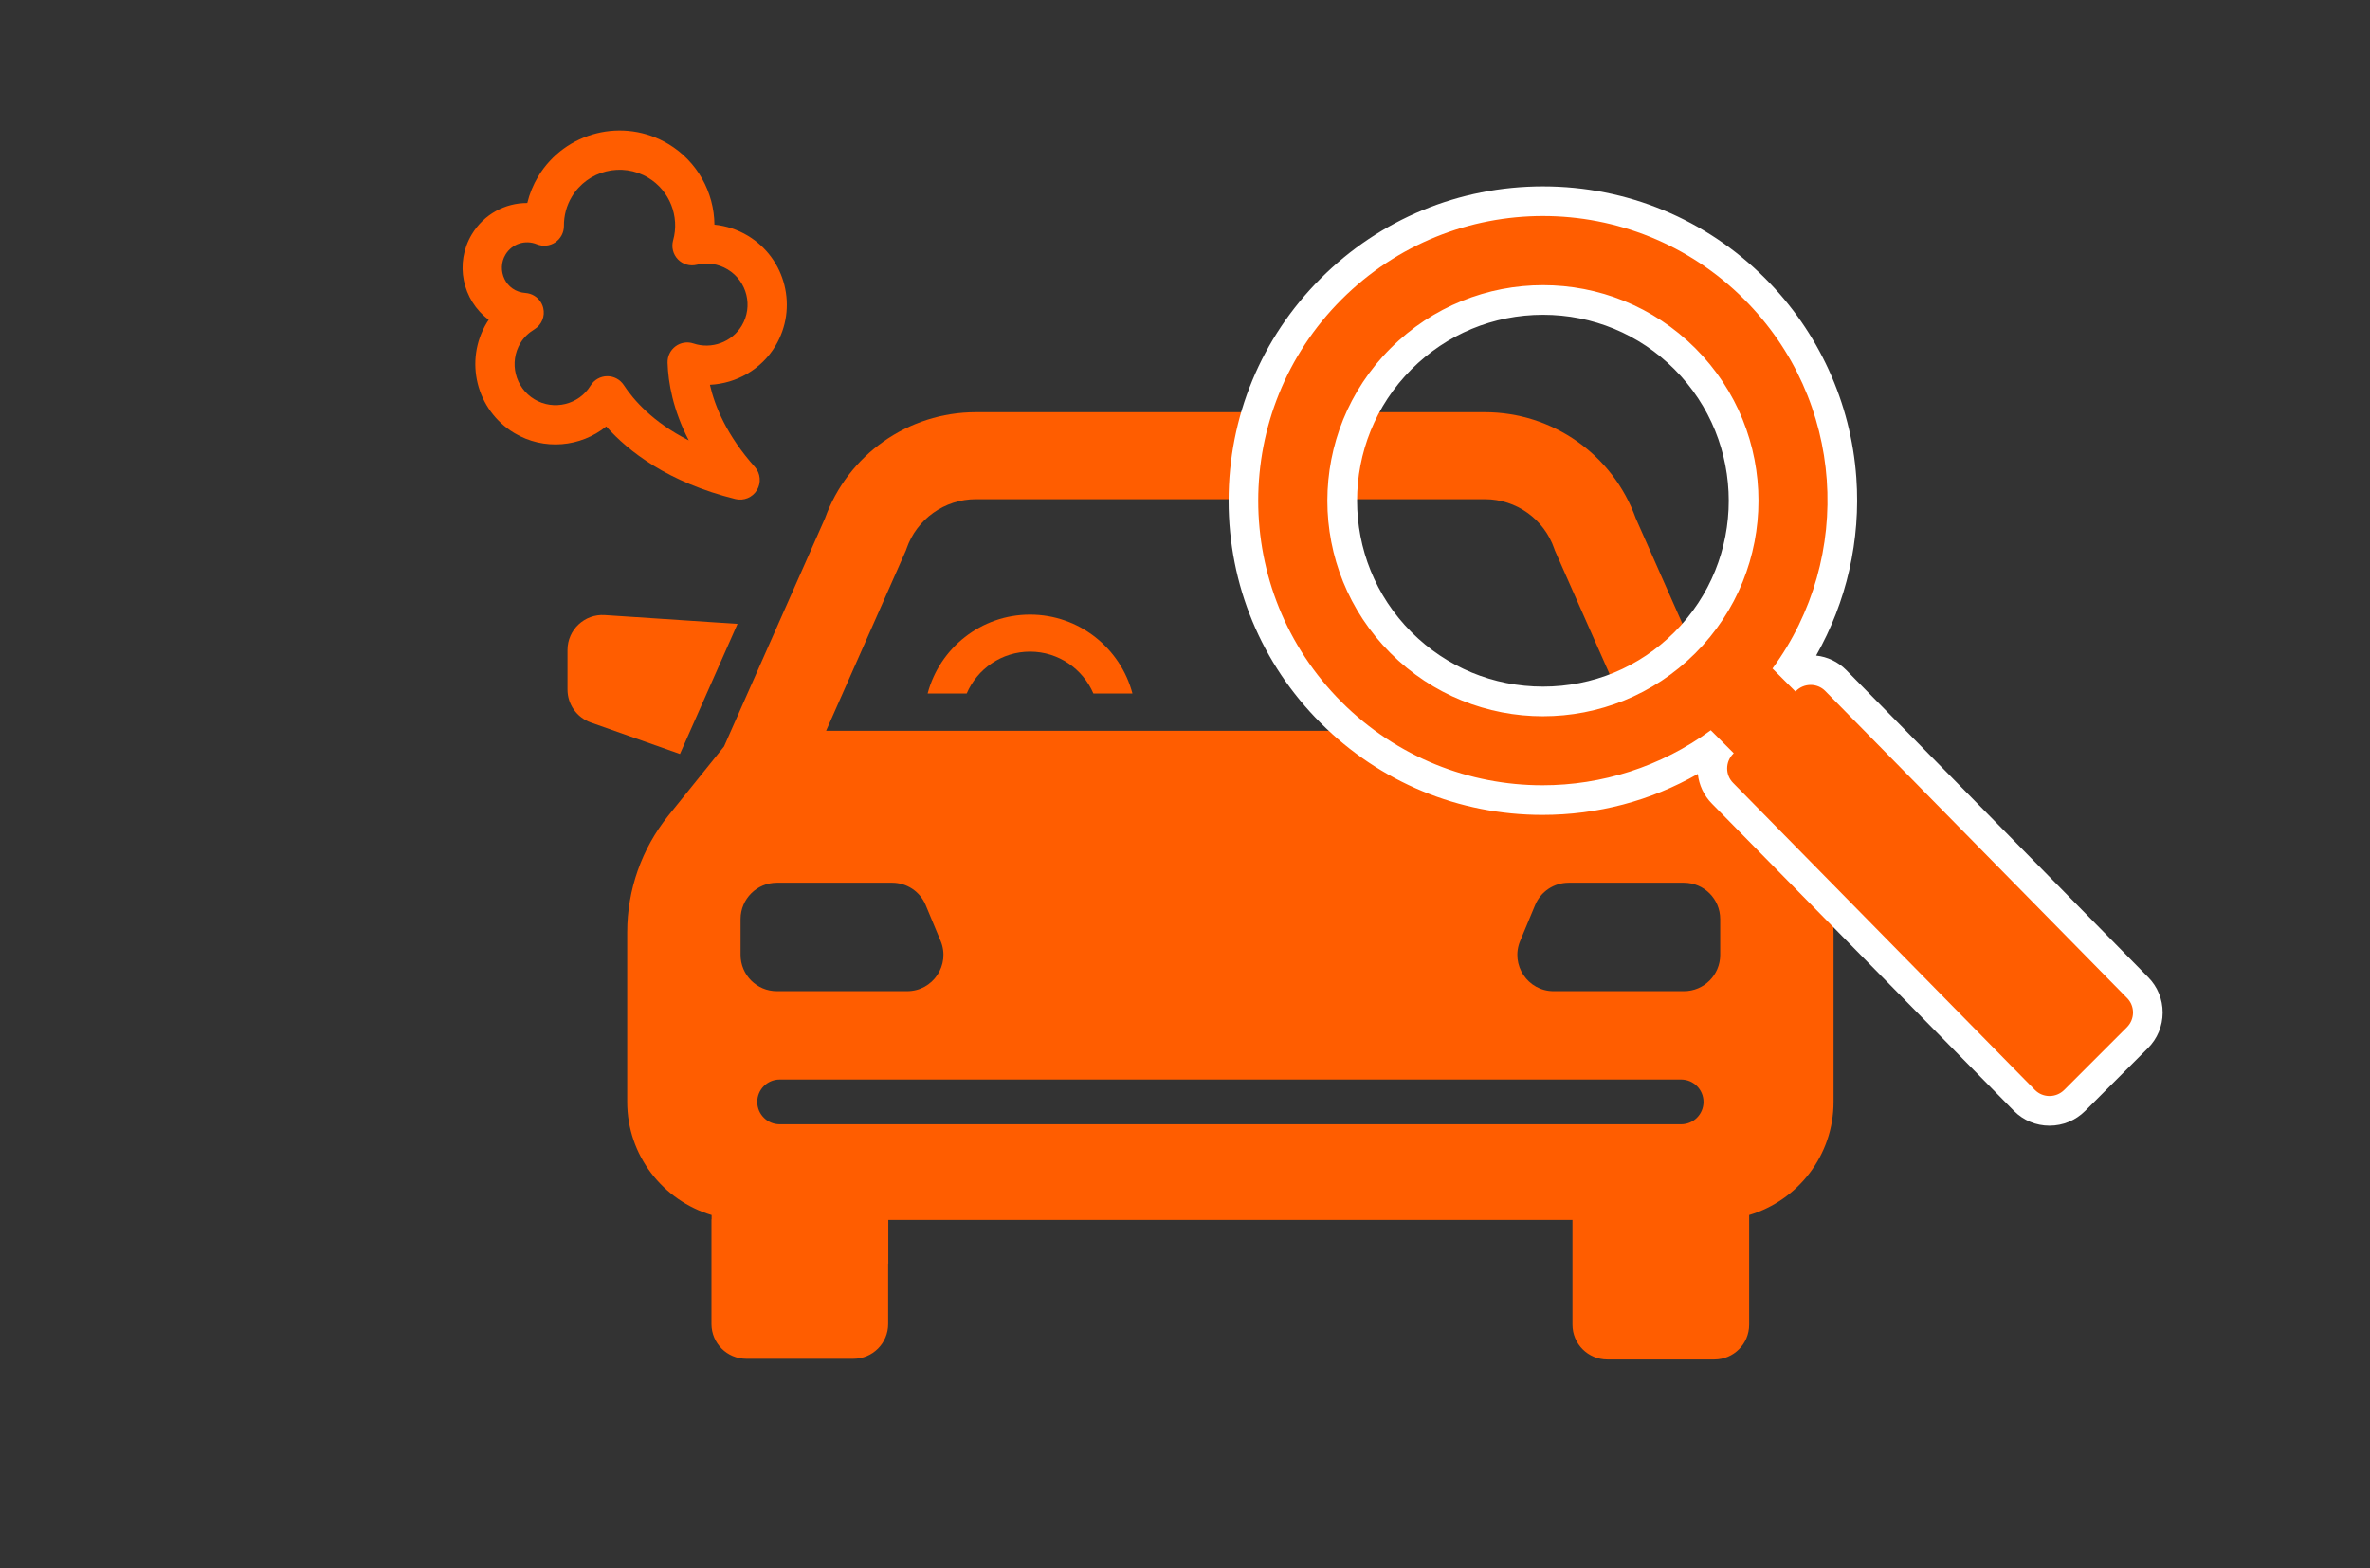
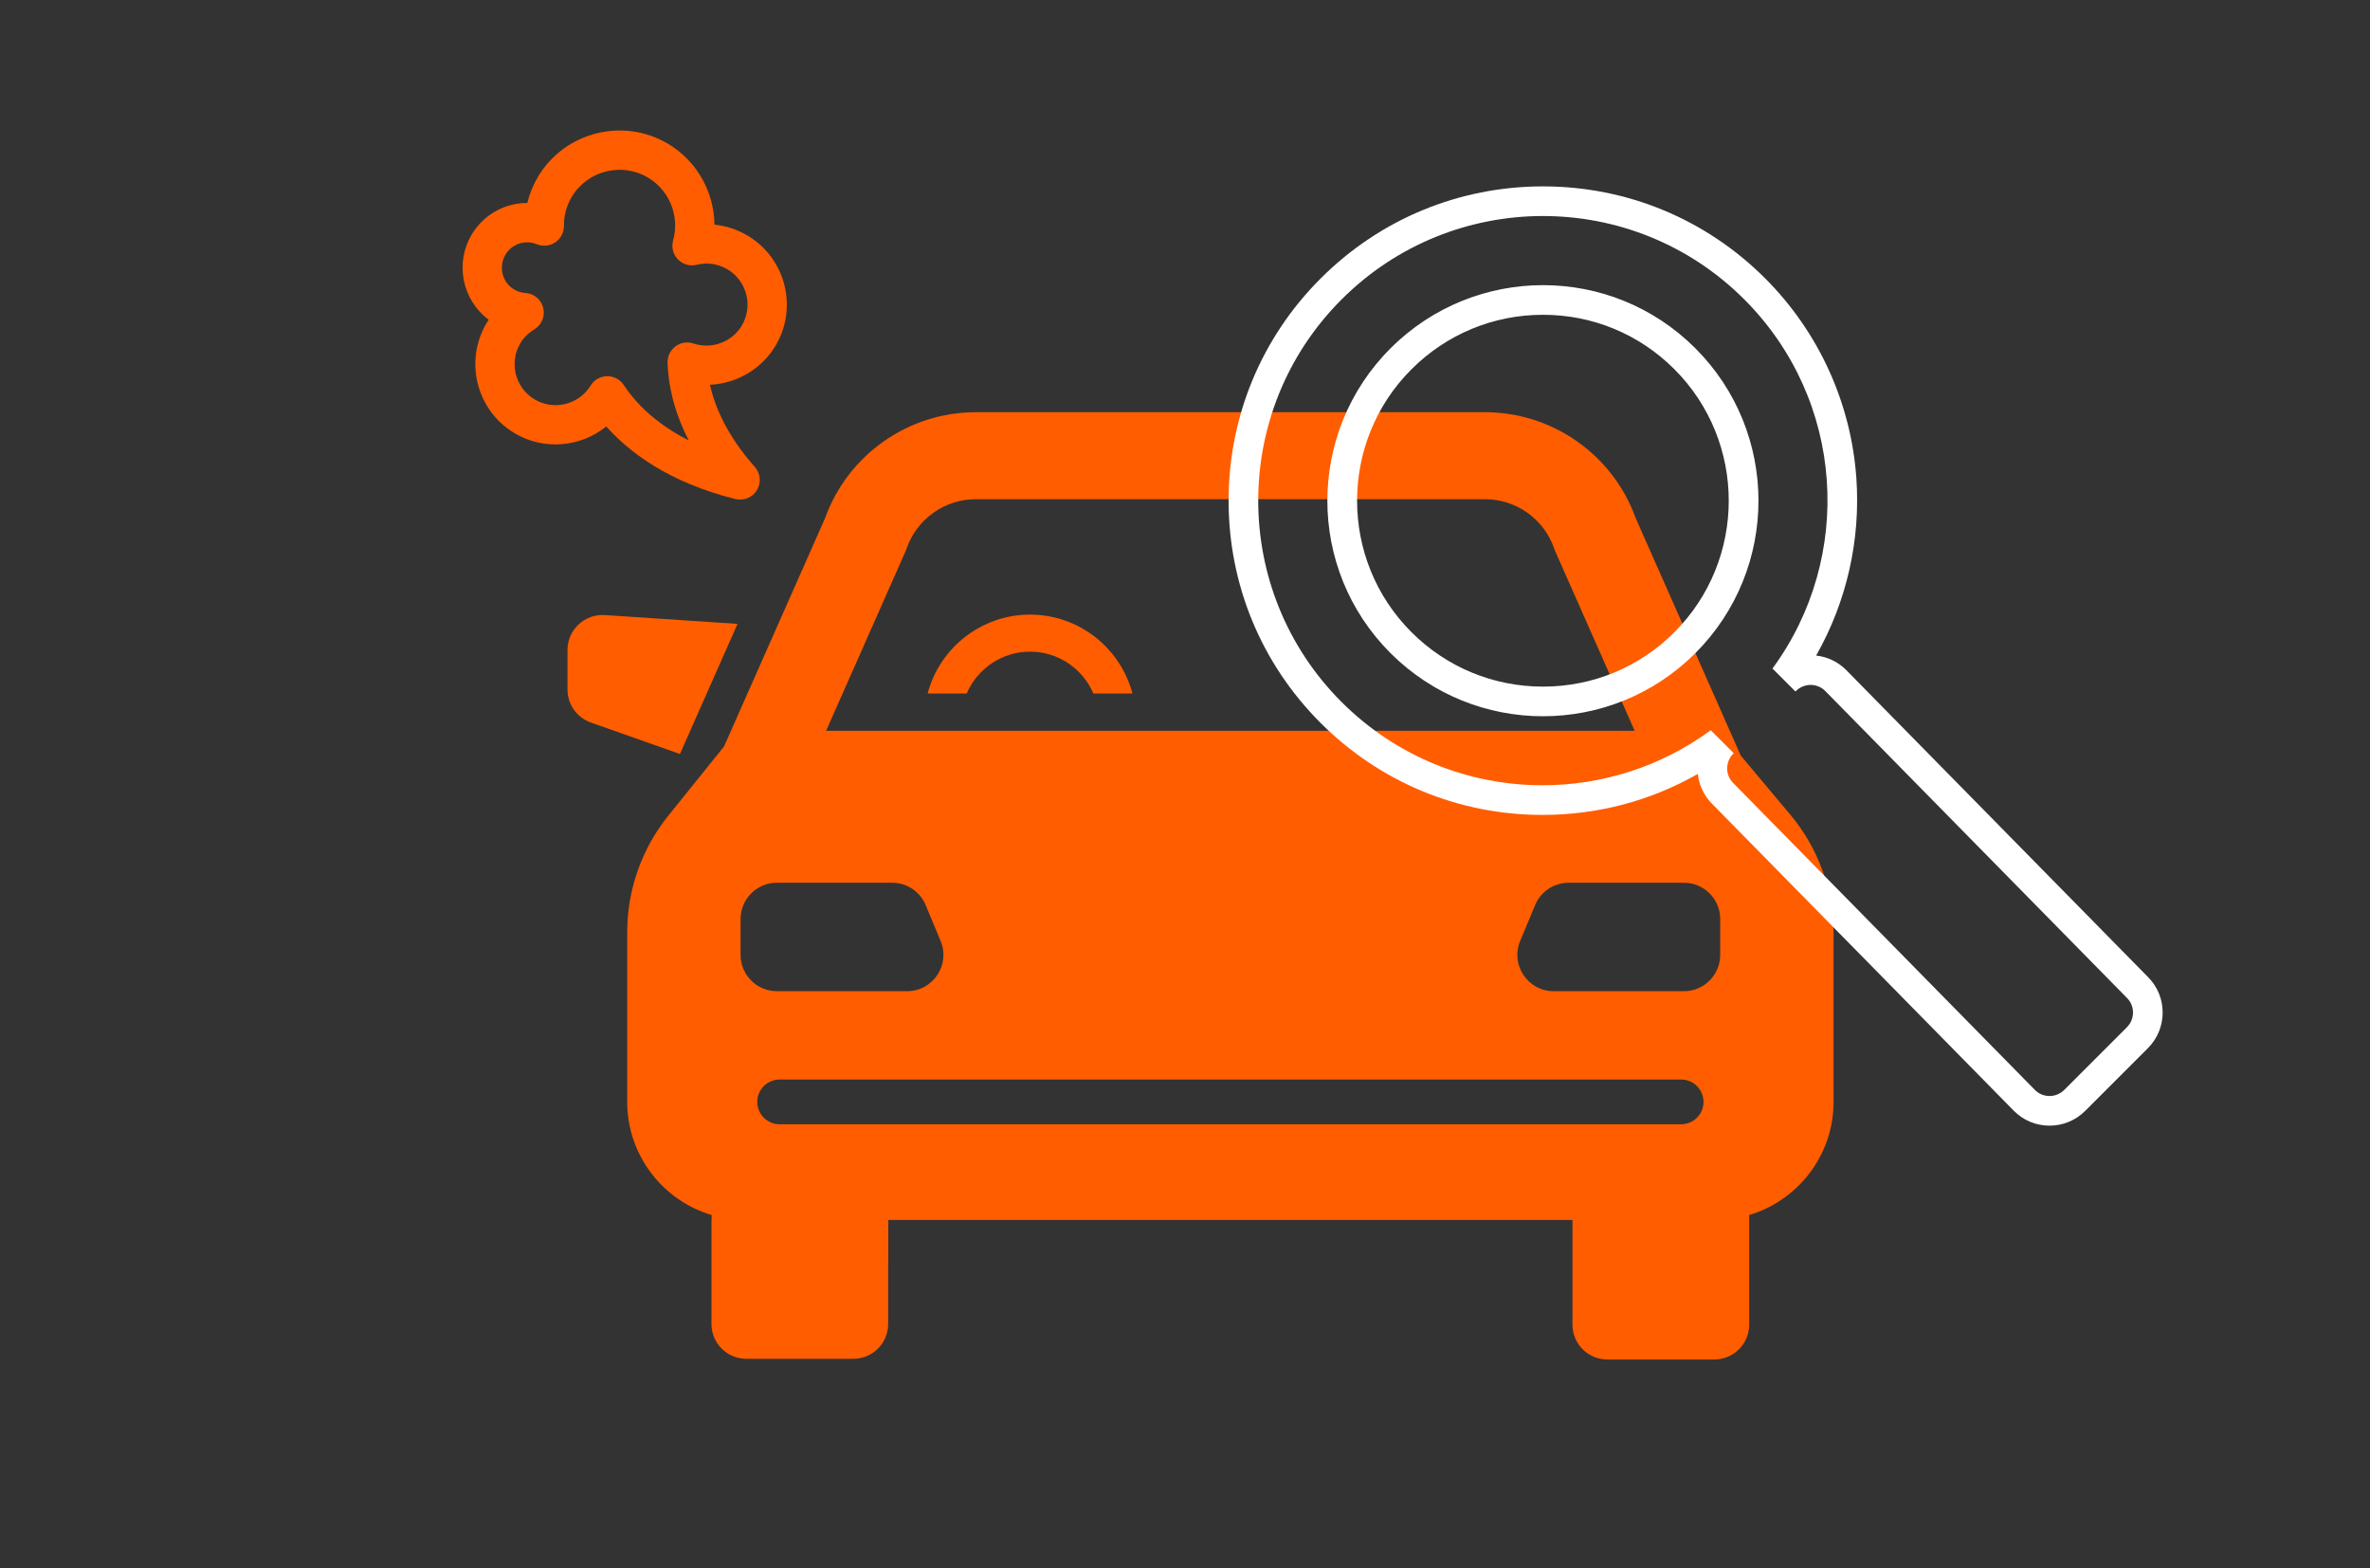
<svg xmlns="http://www.w3.org/2000/svg" id="_レイヤー_1" version="1.1" viewBox="0 0 680 450">
  <rect x="0" y="0" width="680" height="450" fill="#333333" stroke="none" />
  <defs>
    <style>
      .st0 {
        fill: #fb6100;
      }

      .st1 {
        fill: #fff;
      }

      .st2 {
        fill: #ff5d00;
      }
    </style>
  </defs>
  <g>
    <path class="st2" d="M216.569,133.962c-8.063-9.061-11.487-17.407-12.881-23.563,7.551-.347,14.737-4.395,18.779-11.117,6.549-10.892,3.015-25.084-7.878-31.633-2.973-1.787-6.242-2.86-9.602-3.191-.086-9.294-4.945-18.168-13.187-23.123-12.877-7.742-29.652-3.564-37.395,9.314-1.421,2.363-2.467,4.926-3.112,7.595-6.361-.029-12.449,3.228-15.917,8.997-4.966,8.26-2.744,18.869,4.842,24.497-.189.285-.372.573-.548.865-6.549,10.892-3.015,25.084,7.878,31.633,8.5,5.111,19.071,4.054,26.397-1.874,6.371,7.151,17.76,16.047,37.058,20.823,2.401.589,4.905-.448,6.179-2.56,1.277-2.116,1.028-4.815-.613-6.663h-0ZM178.975,110.479c-1.062-1.609-2.87-2.573-4.801-2.54-1.929.028-3.71,1.045-4.716,2.688-3.364,5.491-10.588,7.262-16.101,3.948-5.566-3.347-7.372-10.598-4.025-16.164.933-1.552,2.276-2.87,3.99-3.915,2.097-1.276,3.126-3.759,2.546-6.144-.365-1.497-1.313-2.741-2.574-3.5-.744-.447-1.597-.729-2.505-.793-5.8-.398-8.389-6.623-5.751-11.01,1.858-3.09,5.645-4.339,9.003-2.968,1.747.71,3.732.503,5.292-.556,1.561-1.059,2.488-2.827,2.471-4.712-.025-2.963.757-5.852,2.263-8.357,4.541-7.552,14.376-10.001,21.926-5.461,6.133,3.688,9.069,11.085,7.138,17.984-.54,1.929-.015,3.998,1.378,5.439,1.393,1.435,3.447,2.028,5.392,1.553,3.047-.75,6.201-.273,8.88,1.338,5.566,3.347,7.372,10.598,4.025,16.164-2.819,4.689-8.637,6.824-13.834,5.08-1.748-.589-3.674-.282-5.156.818-1.479,1.095-2.329,2.851-2.274,4.695.175,5.731,1.535,13.491,6.077,22.291-10.407-5.255-15.944-11.757-18.644-15.878h-0Z" />
    <g>
      <path class="st2" d="M211.611,179.001l-38.081-2.526c-5.793-.384-10.703,4.211-10.703,10.017v11.344c0,4.256,2.683,8.049,6.696,9.466l25.569,9.028,16.519-37.328h-0Z" />
      <path class="st2" d="M295.54,176.343c-14.079,0-25.948,9.624-29.385,22.637h11.21c3.021-7.053,10.029-12.008,18.175-12.008s15.154,4.954,18.175,12.008h11.21c-3.437-13.013-15.307-22.637-29.385-22.637h0Z" />
      <path class="st2" d="M513.663,233.729l-14.199-16.929-30.123-68.073c-6.546-18.242-23.87-30.458-43.292-30.458h-146.053c-19.422,0-36.747,12.216-43.292,30.458l-28.963,65.448-16.036,19.916c-7.574,9.408-11.745,21.24-11.745,33.318v48.747c0,15.323,10.229,28.294,24.216,32.462v1.213l-.042.001v30.048c0,5.514,4.47,9.984,9.984,9.984h30.728c5.514,0,9.984-4.47,9.984-9.984v-17.337c.014.003.029.003.042.005v-12.519h196.299v30.047c0,5.514,4.47,9.984,9.984,9.984h30.728c5.514,0,9.984-4.47,9.984-9.984v-31.458c13.987-4.168,24.216-17.139,24.216-32.462v-48.289c0-12.464-4.411-24.588-12.42-34.138l0.0 0ZM259.938,157.901l.171-.498c2.925-8.478,10.917-14.175,19.887-14.175h146.053c8.969,0,16.961,5.697,19.886,14.175l.173.498,22.912,51.776h-231.994l22.912-51.776-0-0ZM212.485,263.686c0-5.75,4.662-10.412,10.413-10.412h33.082c4.204,0,7.995,2.527,9.611,6.407l4.289,10.293c2.858,6.858-2.182,14.416-9.612,14.416h-37.37c-5.751,0-10.413-4.662-10.413-10.412v-10.293h-0ZM482.354,322.575H223.691c-3.545,0-6.417-2.874-6.417-6.419s2.873-6.419,6.417-6.419h258.663c3.544,0,6.417,2.874,6.417,6.419s-2.873,6.419-6.417,6.419h-0ZM493.561,273.979c0,5.75-4.662,10.412-10.413,10.412h-37.37c-7.43,0-12.469-7.558-9.612-14.416l4.289-10.293c1.616-3.88,5.408-6.407,9.611-6.407h33.082c5.751,0,10.413,4.662,10.413,10.412v10.293Z" />
    </g>
    <g>
-       <path class="st2" d="M588.041,318.72c-2.711-.001-5.253-1.05-7.158-2.954l-86.651-88.153c-1.89-1.889-2.939-4.445-2.929-7.172.005-1.3.251-2.563.717-3.738l-1.647-1.647c-14.162,9.503-30.61,14.506-47.804,14.506-22.899,0-44.441-8.93-60.657-25.145-33.496-33.497-33.496-88,.001-121.497,16.244-16.244,37.84-25.19,60.81-25.19,22.948,0,44.516,8.93,60.731,25.146,14.61,14.61,23.463,33.976,24.928,54.528,1.361,19.103-3.699,38.11-14.289,53.93l1.648,1.649c1.187-.471,2.462-.717,3.775-.717,2.712,0,5.255,1.049,7.16,2.955l86.652,88.153c3.93,3.931,3.91,10.389-.07,14.37l-17.978,17.978c-1.935,1.935-4.506,3-7.238,3h-.001ZM442.727,86.065c-15.393,0-29.871,6.002-40.77,16.9-22.443,22.443-22.443,58.962,0,81.406,10.887,10.887,25.364,16.883,40.765,16.883,15.379,0,29.828-5.98,40.687-16.838,22.469-22.469,22.469-59.028,0-81.496-10.869-10.869-25.316-16.855-40.682-16.855Z" />
      <path class="st1" d="M442.721,61.981c20.9 0,41.794,7.969,57.725,23.9,28.916,28.916,31.561,73.97,8.115,105.934l6.59,6.59.135-.135c1.171-1.171,2.704-1.754,4.23-1.754,1.511,0,3.016.572,4.153,1.71l86.627,88.127c2.286,2.286,2.287,6.052-.045,8.383l-17.977,17.977c-1.171,1.171-2.705,1.754-4.232,1.754-1.511,0-3.015-.571-4.152-1.709l-86.627-88.127c-2.286-2.286-2.286-6.053.045-8.384l.135-.135-6.59-6.59c-14.342,10.52-31.313,15.786-48.285,15.786-20.855,0-41.708-7.958-57.65-23.9-31.874-31.874-31.874-83.609.001-115.484,15.965-15.965,36.887-23.945,57.802-23.945M442.722,205.506c15.823,0,31.639-6.03,43.693-18.084,24.163-24.163,24.164-63.346,0-87.509-12.071-12.071-27.876-18.101-43.688-18.1-15.839.001-31.684,6.053-43.776,18.145-24.119,24.12-24.163,63.256,0,87.42,12.088,12.088,27.933,18.129,43.771,18.129M442.721,53.477l-0,8.504 0-8.504c-24.105-0-46.768,9.388-63.816,26.436-17.022,17.022-26.397,39.664-26.397,63.755-0,24.091,9.374,46.733,26.396,63.755,17.018,17.018,39.628,26.391,63.663,26.391,15.821,0,31.041-4.037,44.57-11.756.341,3.13,1.701,6.163,4.083,8.558l86.604,88.104.026.026.026.026c2.708,2.708,6.318,4.2,10.166,4.2,3.869,0,7.507-1.508,10.245-4.245l17.977-17.977c2.723-2.723,4.231-6.342,4.245-10.191.014-3.854-1.467-7.471-4.171-10.19l-86.604-88.104-.025-.026-.026-.026c-2.337-2.337-5.346-3.769-8.599-4.117,8.744-15.396,12.809-33.156,11.538-50.995-1.537-21.573-10.829-41.899-26.162-57.233-17.018-17.018-39.654-26.391-63.738-26.391v0ZM442.722,197.002c-14.264,0-27.674-5.554-37.758-15.638-20.786-20.786-20.786-54.607,0-75.393,10.094-10.094,23.505-15.653,37.764-15.654,14.23,0,27.609,5.543,37.674,15.609,20.811,20.811,20.811,54.672,0,75.483-10.055,10.055-23.437,15.593-37.68,15.593h0Z" />
    </g>
  </g>
  <g>
    <rect class="st1" x="-1719.87" y="-746.12" width="676.64" height="447.703" />
    <g>
-       <path class="st0" d="M-1523.485-567.834l-38.12-2.529c-5.799-.385-10.714,4.215-10.714,10.027v11.356c0,4.26,2.686,8.057,6.703,9.476l25.595,9.037,16.536-37.367v0Z" />
      <path class="st0" d="M-1202.246-570.363l-38.12,2.529,16.536,37.367,25.595-9.037c4.017-1.418,6.703-5.216,6.703-9.476v-11.356c0-5.812-4.915-10.412-10.714-10.027v-0Z" />
      <path class="st0" d="M-1439.469-570.495c-14.093,0-25.975,9.634-29.416,22.661h11.222c3.024-7.06,10.04-12.02,18.194-12.02s15.17,4.96,18.194,12.02h11.222c-3.441-13.027-15.323-22.661-29.416-22.661Z" />
      <path class="st0" d="M-1530.925-398.041v20.614c11.01-5.154,23.227-7.973,35.961-7.973,5.044,0,9.984.452,14.787,1.303v-12.533h196.503v30.079c0,5.519,4.474,9.994,9.994,9.994h30.76c5.519,0,9.994-4.474,9.994-9.994v-31.491c14.001-4.173,24.242-17.158,24.242-32.496v-48.339c0-12.478-4.416-24.614-12.434-34.174l-14.213-16.947-30.155-68.143c-6.552-18.262-23.895-30.49-43.337-30.49h-146.205c-19.442,0-36.785,12.228-43.337,30.49l-28.993,65.517-16.052,19.936c-7.582,9.418-11.757,21.262-11.757,33.352v48.798c0,15.339,10.241,28.324,24.242,32.496l-0.0 0ZM-1252.46-424.112h-258.932c-3.548,0-6.425-2.876-6.425-6.425s2.876-6.425,6.425-6.425h258.932c3.548,0,6.425,2.876,6.425,6.425s-2.876,6.425-6.425,6.425ZM-1251.666-493.485c5.757,0,10.423,4.667,10.423,10.423v10.303c0,5.757-4.667,10.423-10.423,10.423h-37.41c-7.438,0-12.482-7.566-9.621-14.432l4.293-10.303c1.618-3.884,5.413-6.414,9.621-6.414h33.116v0ZM-1475.107-588.956l.172-.499c2.928-8.487,10.928-14.19,19.907-14.19h146.205c8.979,0,16.978,5.702,19.907,14.19l.172.499,22.936,51.829h-232.235l22.936-51.829ZM-1522.61-483.062c0-5.757,4.667-10.423,10.423-10.423h33.116c4.208,0,8.003,2.53,9.621,6.414l4.293,10.303c2.861,6.866-2.184,14.432-9.621,14.432h-37.41c-5.757,0-10.423-4.667-10.423-10.423v-10.303Z" />
      <g>
        <path class="st1" d="M-1162.873-636.526c-41.513-15.099-50.018-12.82-78.419,21.012,15.099-41.513,12.82-50.018-21.012-78.419,41.513,15.099,50.018,12.82,78.419-21.012-15.099,41.513-12.82,50.018,21.012,78.419Z" />
        <path class="st0" d="M-1241.294-611.634c-.662,0-1.33-.169-1.938-.52-1.63-.941-2.349-2.917-1.706-4.685,14.512-39.898,12.656-46.825-19.861-74.122-1.442-1.21-1.807-3.281-.865-4.911.941-1.63,2.917-2.35,4.685-1.706,39.899,14.512,46.825,12.655,74.122-19.861,1.21-1.442,3.28-1.807,4.911-.865,1.63.941,2.349,2.917,1.706,4.685-14.512,39.898-12.656,46.825,19.861,74.122,1.441,1.21,1.806,3.281.865,4.911-.941,1.63-2.918,2.35-4.685,1.706-39.899-14.512-46.826-12.656-74.122,19.861-.76.904-1.858,1.385-2.973,1.385l-0.0 0ZM-1245.624-684.302c8.606,8.36,13.725,15.459,15.922,23.658,2.197,8.2,1.313,16.907-1.96,28.45,8.36-8.606,15.459-13.725,23.658-15.922,8.199-2.198,16.907-1.313,28.45,1.96-8.606-8.36-13.725-15.459-15.922-23.658-2.197-8.2-1.313-16.907,1.96-28.45-8.36,8.606-15.459,13.725-23.658,15.922-8.2,2.196-16.907,1.313-28.45-1.96Z" />
      </g>
      <g>
        <path class="st1" d="M-1615.868-494.273c-20.633,25.02-21.143,31.464-4.701,59.417-25.02-20.633-31.464-21.143-59.417-4.701,20.633-25.02,21.143-31.464,4.701-59.417,25.02,20.633,31.464,21.143,59.417,4.701Z" />
        <path class="st0" d="M-1620.569-430.976c-.875,0-1.751-.295-2.468-.887-23.784-19.614-28.409-19.98-54.983-4.35-1.623.954-3.696.606-4.918-.826s-1.24-3.534-.042-4.986c19.615-23.785,19.981-28.409,4.351-54.982-.954-1.622-.606-3.696.826-4.918,1.432-1.221,3.534-1.24,4.986-.042,23.785,19.614,28.41,19.981,54.982,4.35,1.622-.954,3.696-.606,4.918.826,1.222,1.432,1.24,3.534.042,4.986-19.614,23.784-19.98,28.409-4.35,54.982.954,1.622.606,3.696-.826,4.918-.725.618-1.621.928-2.518.928ZM-1650.97-455.06c.7,0,1.398.028,2.098.083,5.491.435,10.636,2.547,16.594,6.4-2.868-6.49-4.145-11.903-3.711-17.394.435-5.491,2.547-10.636,6.4-16.594-6.49,2.868-11.902,4.145-17.394,3.711-5.491-.435-10.635-2.547-16.594-6.4,2.868,6.49,4.145,11.903,3.711,17.394-.435,5.491-2.548,10.636-6.4,16.594,5.662-2.502,10.506-3.794,15.296-3.794l0-0Z" />
      </g>
      <g>
        <path class="st1" d="M-1077.443-637.399c-25.557,19.286-27.526,25.357-18.156,55.973-19.286-25.557-25.357-27.526-55.973-18.156,25.557-19.286,27.526-25.357,18.156-55.973,19.286,25.557,25.357,27.526,55.973,18.156v0Z" />
        <path class="st0" d="M-1095.597-577.547c-1.185,0-2.344-.543-3.099-1.543-18.315-24.27-22.668-25.682-51.741-16.784-1.799.551-3.736-.27-4.591-1.946-.855-1.677-.383-3.726,1.119-4.859,24.269-18.315,25.681-22.667,16.784-51.741-.551-1.8.27-3.736,1.947-4.591,1.675-.855,3.725-.384,4.859,1.119,18.315,24.269,22.667,25.681,51.741,16.784,1.8-.549,3.736.27,4.591,1.947.855,1.677.383,3.726-1.119,4.859-24.269,18.315-25.681,22.667-16.784,51.741.551,1.8-.27,3.735-1.947,4.591-.561.286-1.164.424-1.761.424l0-0ZM-1126.951-608.619c3.142,0,6.022.422,8.811,1.327,5.141,1.668,9.572,4.845,14.37,9.849-1.235-6.822-1.206-12.275.462-17.416,1.667-5.141,4.845-9.572,9.849-14.37-6.823,1.236-12.274,1.206-17.415-.462-5.141-1.667-9.572-4.845-14.37-9.849,1.235,6.822,1.206,12.275-.462,17.415-1.667,5.141-4.844,9.572-9.849,14.37,3.121-.565,5.955-.865,8.604-.865h0Z" />
      </g>
      <path class="st0" d="M-1530.889-396.432v30.079c0,5.519,4.474,9.994,9.994,9.994h30.76c5.519,0,9.994-4.474,9.994-9.994v-31.491" />
    </g>
  </g>
</svg>